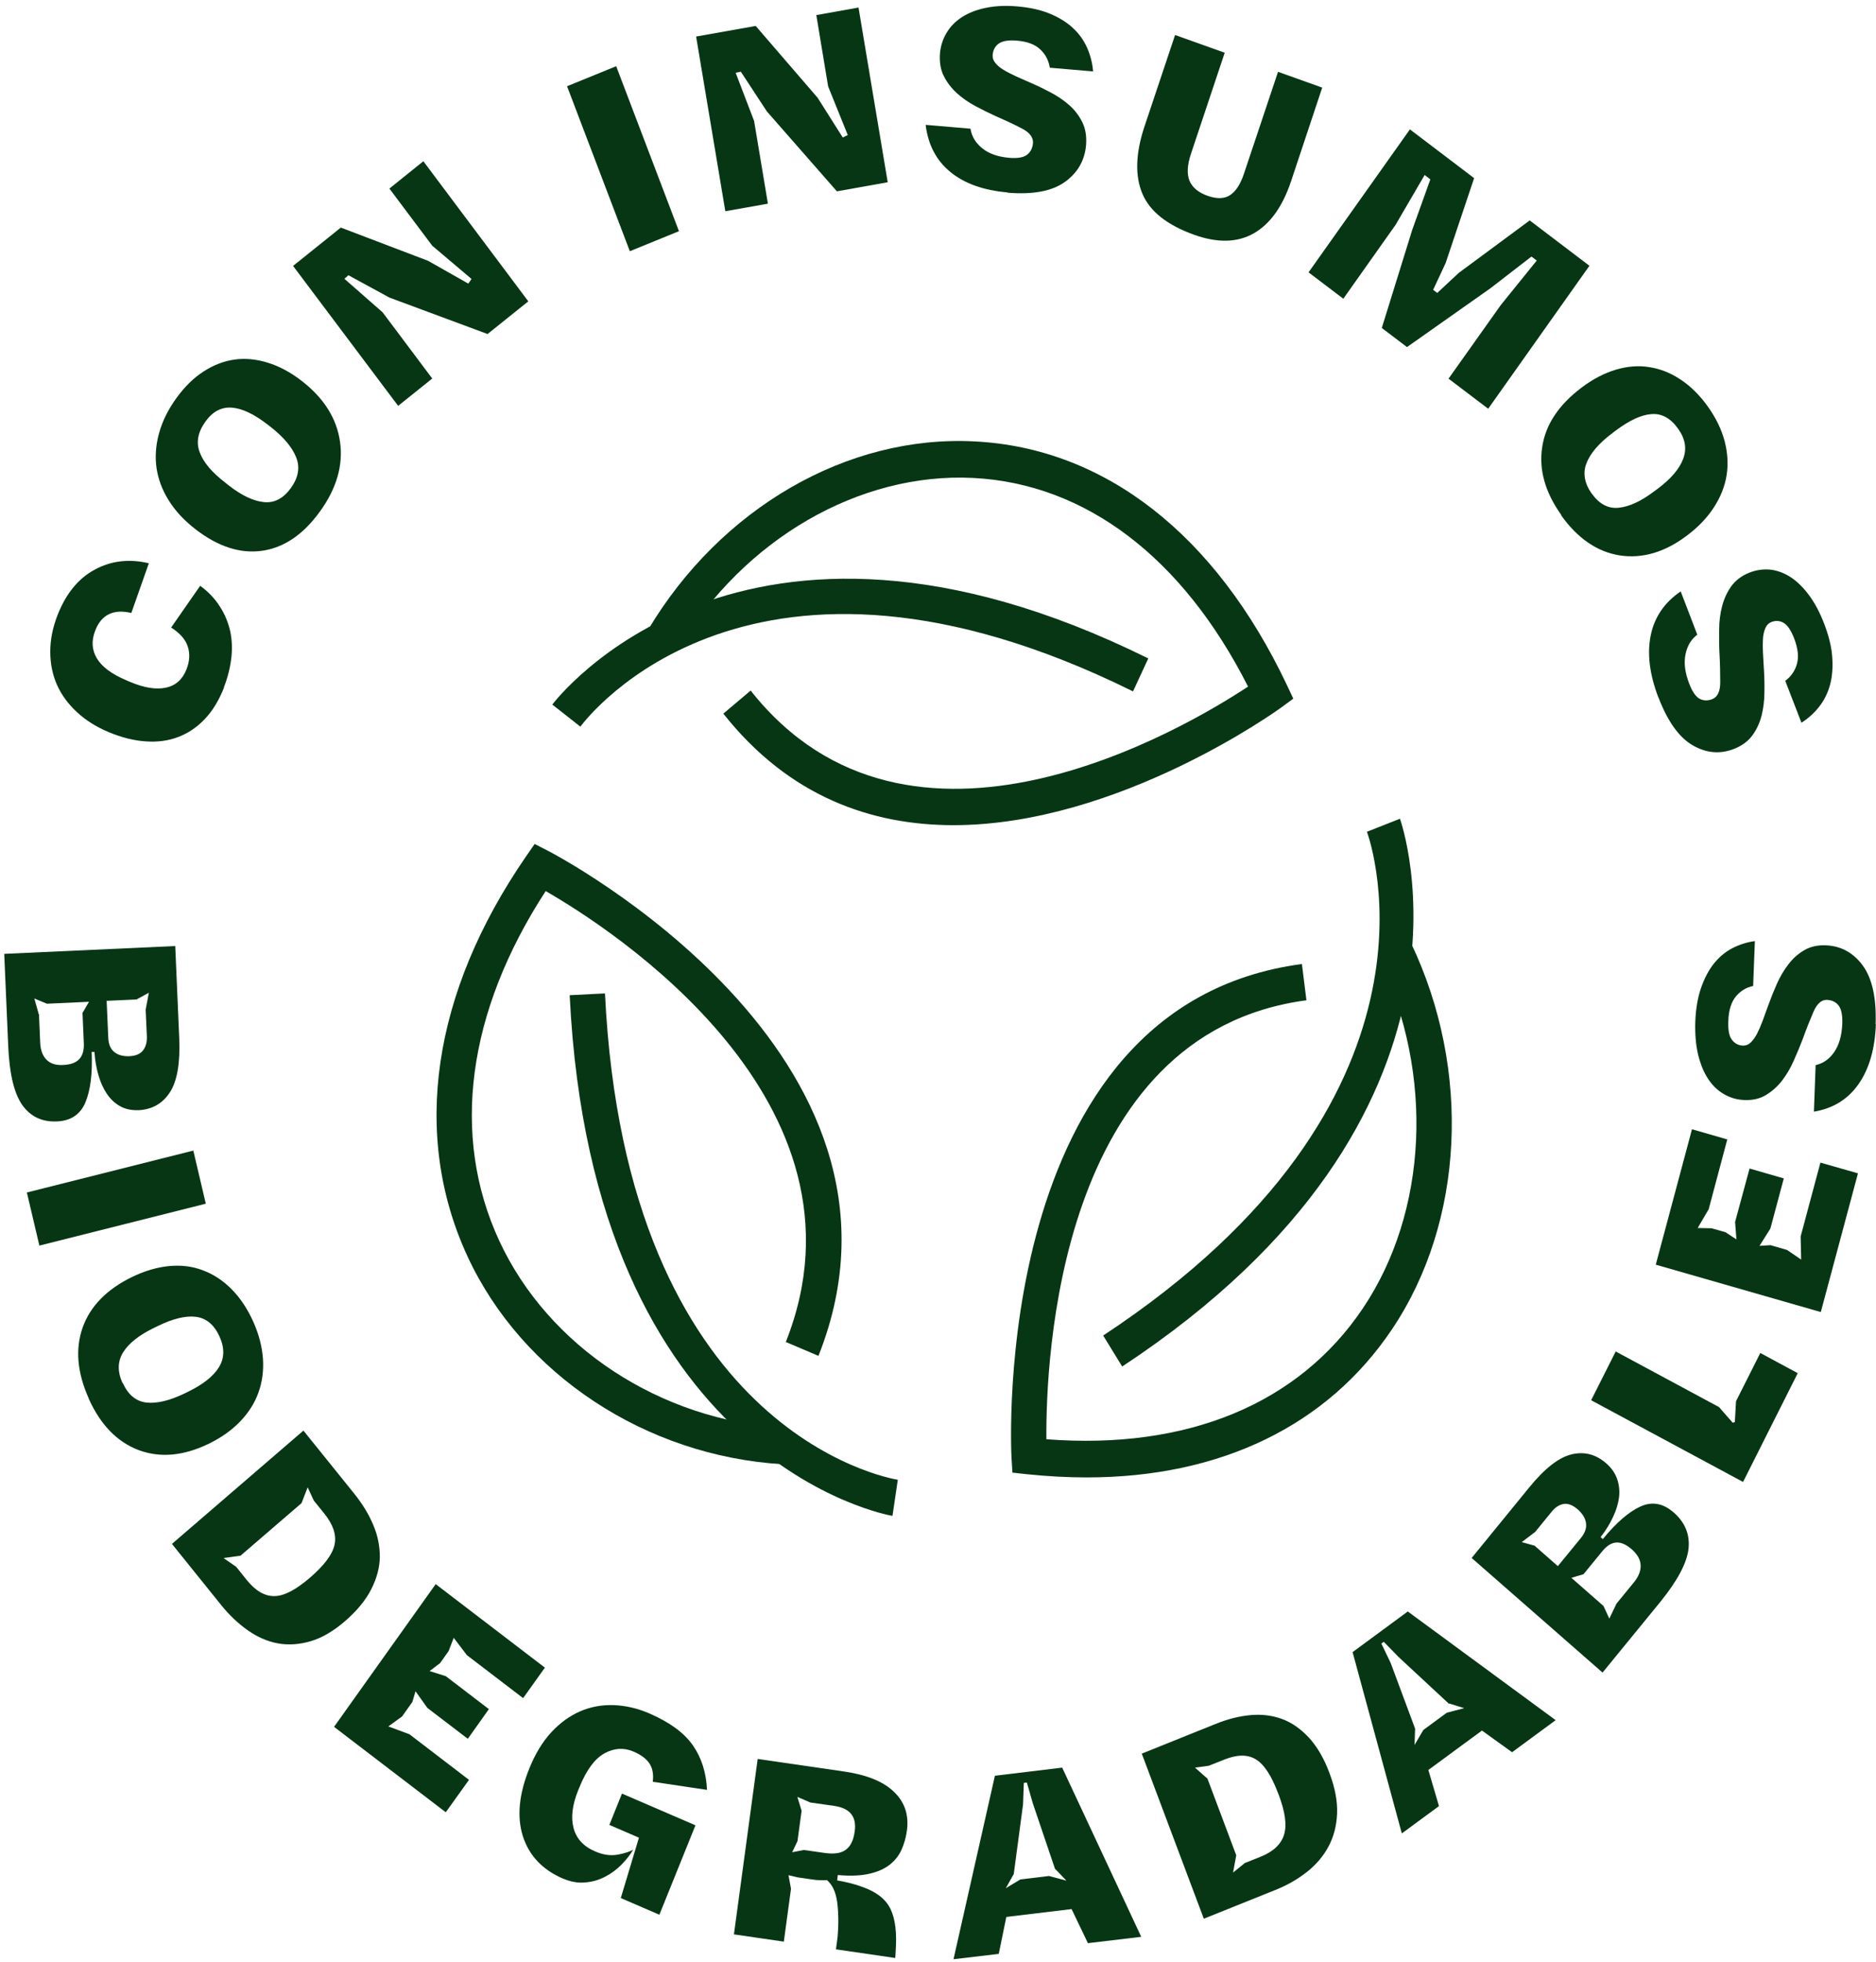
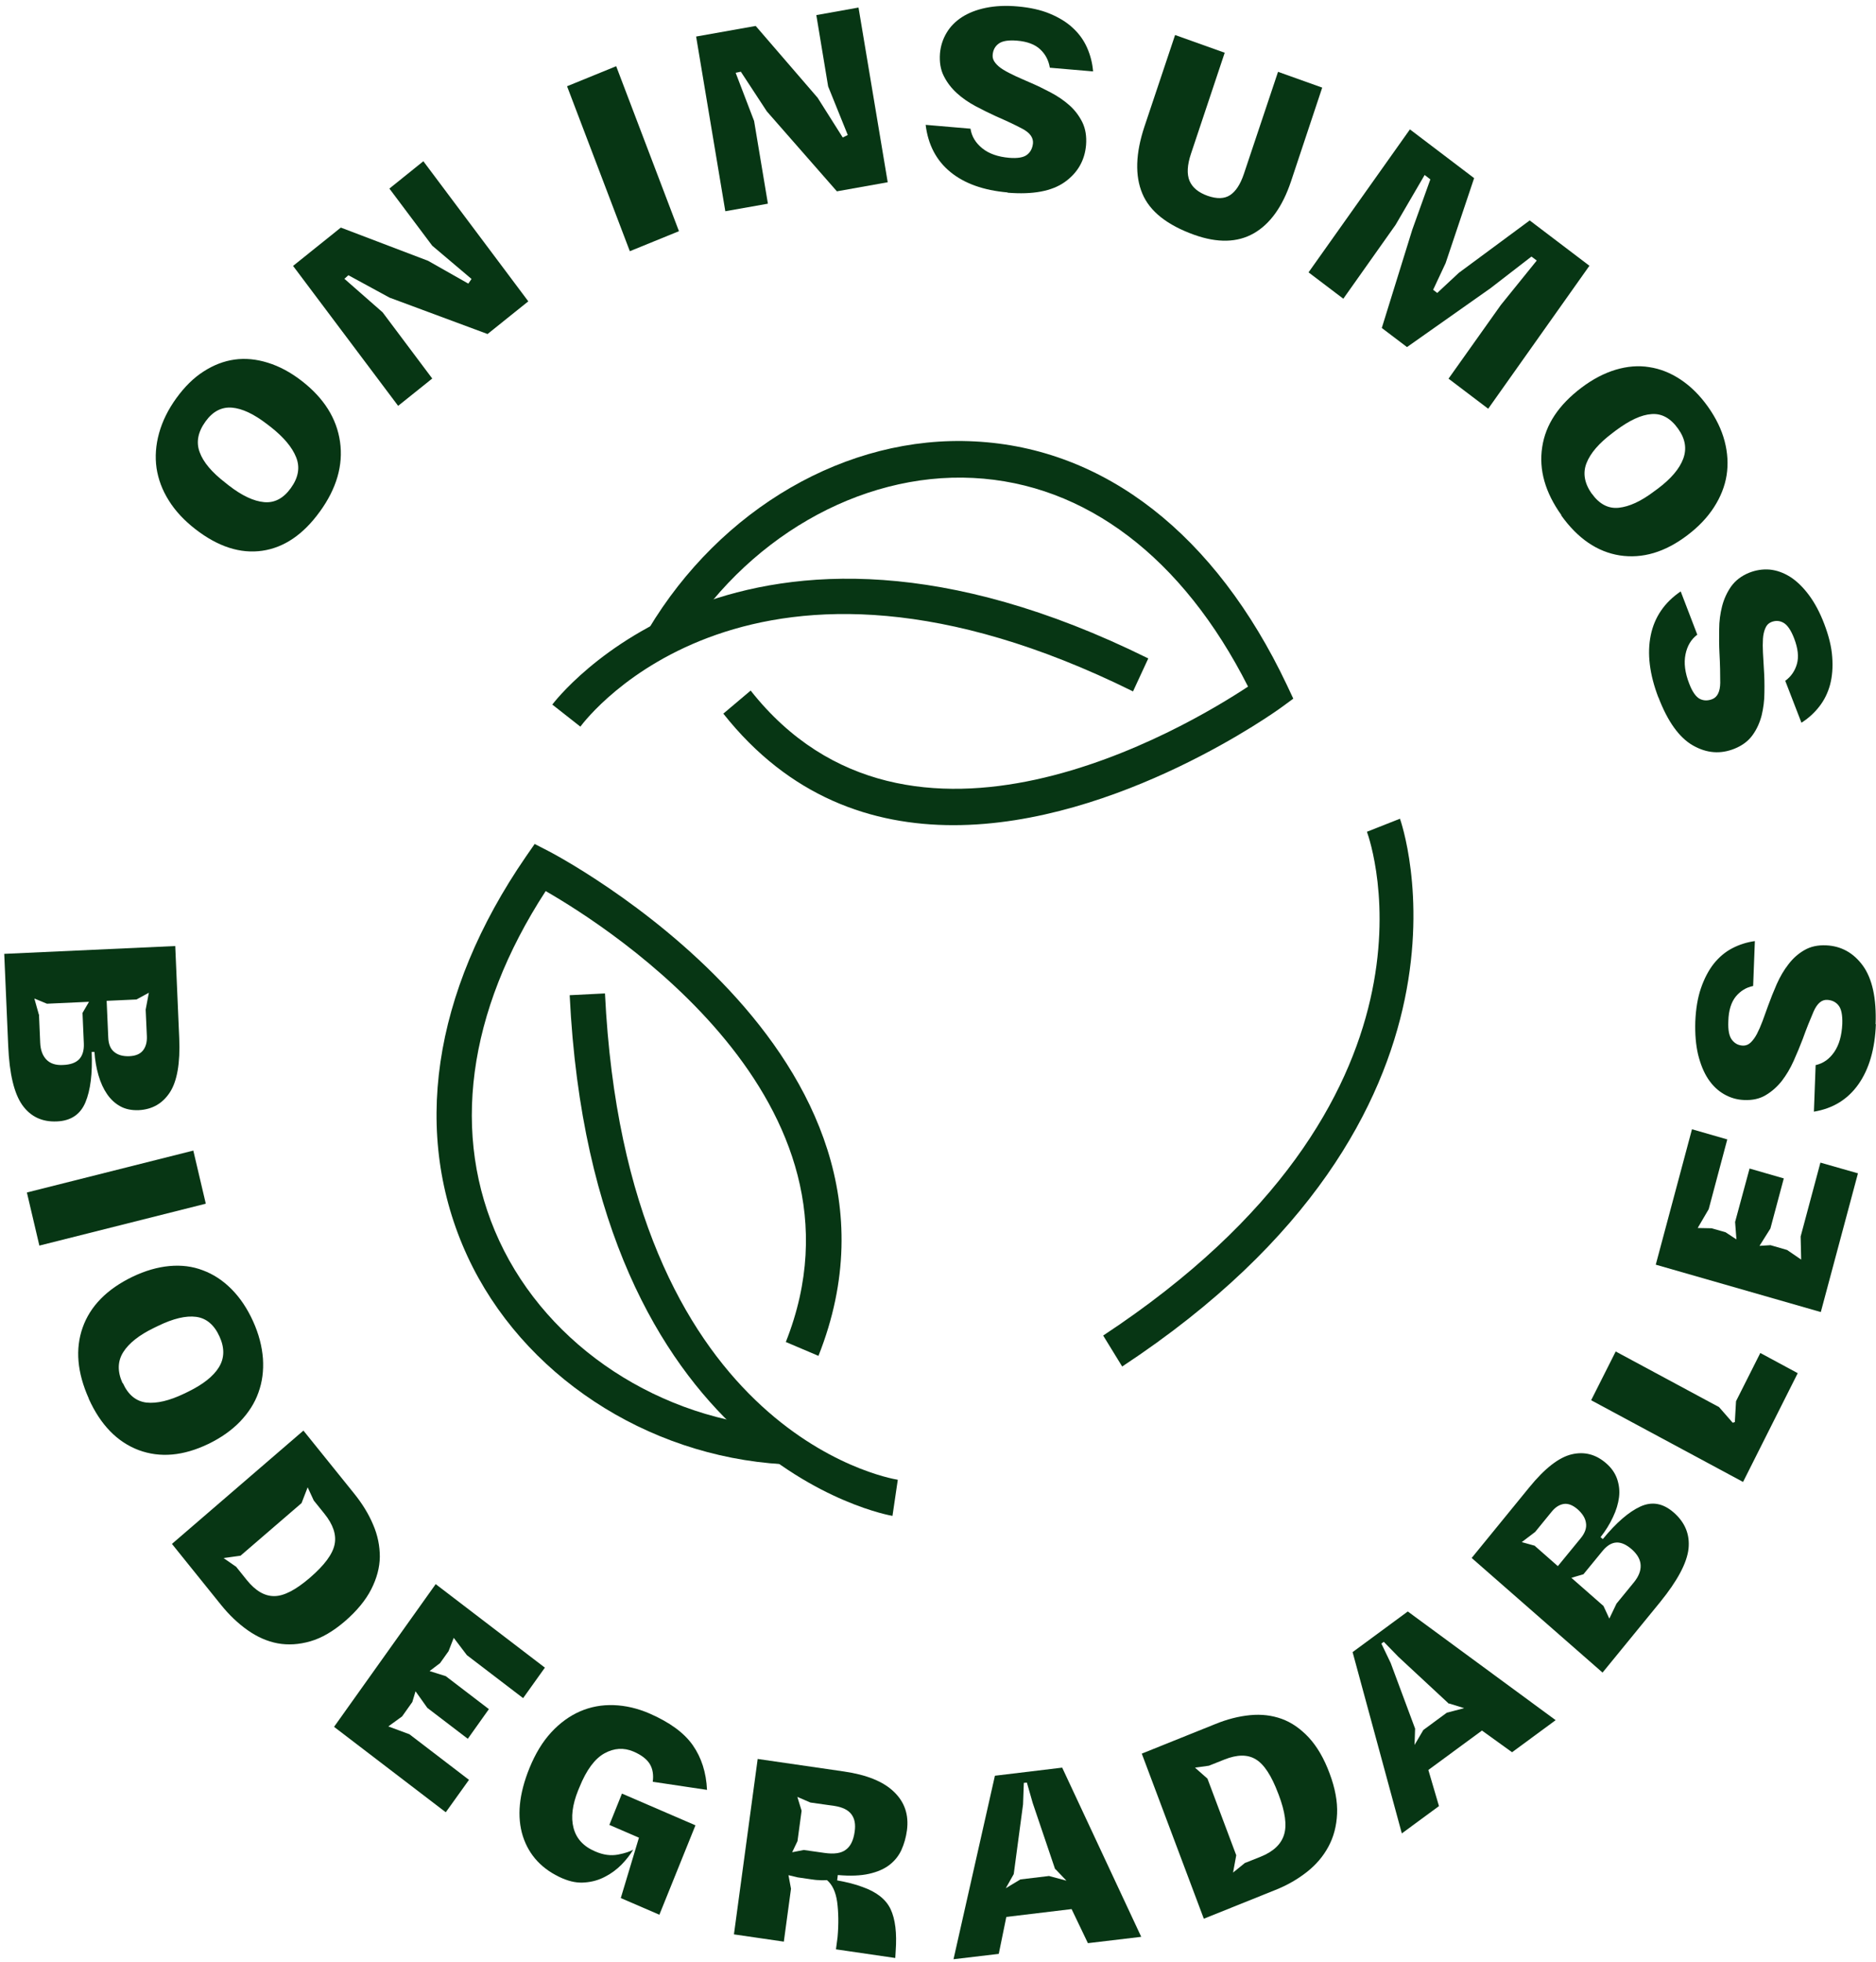
<svg xmlns="http://www.w3.org/2000/svg" width="133" height="139" viewBox="0 0 133 139" fill="none">
  <path d="M9.697 70.814L7.561 70.911L7.674 73.499C7.693 73.986 7.834 74.327 8.107 74.541C8.37 74.755 8.728 74.852 9.179 74.833C9.621 74.813 9.941 74.677 10.139 74.424C10.336 74.171 10.43 73.84 10.412 73.422L10.327 71.534L10.553 70.337L9.697 70.804V70.814ZM2.764 71.874L2.849 73.86C2.868 74.395 3.018 74.794 3.291 75.076C3.564 75.358 3.959 75.485 4.467 75.456C4.994 75.436 5.37 75.3 5.614 75.047C5.85 74.794 5.962 74.424 5.944 73.947L5.85 71.767L6.31 70.979L3.329 71.115L2.435 70.746L2.755 71.884L2.764 71.874ZM12.424 67.028L12.707 73.568C12.782 75.329 12.556 76.614 12.039 77.402C11.521 78.19 10.788 78.608 9.838 78.657C9.339 78.677 8.897 78.589 8.53 78.385C8.154 78.18 7.844 77.888 7.59 77.519C7.336 77.149 7.129 76.701 6.978 76.176C6.828 75.66 6.734 75.105 6.696 74.531H6.499C6.564 76.059 6.414 77.246 6.057 78.102C5.699 78.959 5.022 79.416 4.034 79.455C2.981 79.504 2.172 79.114 1.589 78.307C1.006 77.489 0.667 76.098 0.582 74.103L0.3 67.583L12.434 67.028H12.424Z" fill="#073614" />
  <path d="M13.705 81.521L1.906 84.49L2.791 88.253L14.59 85.284L13.705 81.521Z" fill="#073614" />
  <path d="M8.709 97.993C9.085 98.83 9.65 99.287 10.383 99.375C11.126 99.453 12.02 99.239 13.055 98.742L13.337 98.606C14.39 98.09 15.124 97.516 15.519 96.874C15.914 96.232 15.933 95.511 15.566 94.704C15.19 93.867 14.635 93.4 13.911 93.302C13.186 93.205 12.283 93.419 11.202 93.945L10.919 94.081C9.875 94.587 9.142 95.161 8.737 95.803C8.333 96.446 8.314 97.175 8.69 98.003M6.292 99.083C5.473 97.253 5.323 95.58 5.859 94.062C6.395 92.543 7.58 91.337 9.396 90.461C10.289 90.033 11.164 89.78 12.011 89.702C12.857 89.624 13.647 89.722 14.381 90.004C15.115 90.276 15.792 90.714 16.403 91.327C17.015 91.94 17.532 92.709 17.946 93.624C18.35 94.519 18.576 95.395 18.642 96.261C18.698 97.117 18.595 97.915 18.322 98.664C18.059 99.414 17.617 100.095 17.024 100.718C16.422 101.34 15.679 101.866 14.776 102.304C12.998 103.16 11.352 103.306 9.828 102.742C8.314 102.168 7.129 100.961 6.292 99.102" fill="#073614" />
  <path d="M16.761 111.033L17.494 111.947C18.115 112.716 18.764 113.096 19.451 113.086C20.128 113.086 20.965 112.648 21.953 111.802L22.009 111.753C23.006 110.887 23.58 110.118 23.721 109.427C23.862 108.746 23.618 108.016 22.997 107.247L22.244 106.313L21.812 105.379L21.379 106.498L17.052 110.225L15.848 110.391L16.761 111.023V111.033ZM12.18 109.398L21.511 101.36L25.104 105.817C25.677 106.527 26.129 107.257 26.449 108.016C26.778 108.775 26.928 109.534 26.928 110.303C26.919 111.062 26.712 111.831 26.317 112.609C25.922 113.378 25.301 114.137 24.455 114.867C23.627 115.577 22.818 116.054 22.009 116.288C21.2 116.521 20.429 116.57 19.686 116.434C18.943 116.297 18.228 115.976 17.551 115.499C16.864 115.013 16.243 114.419 15.67 113.709L12.189 109.388L12.18 109.398Z" fill="#073614" />
  <path d="M23.683 122.35L30.888 112.239L38.63 118.156L37.087 120.316L33.099 117.27L32.168 116.044L31.801 116.988L31.199 117.835L30.456 118.399L31.603 118.759L34.66 121.095L33.165 123.197L30.296 121.007L29.459 119.83L29.233 120.589L28.509 121.61L27.53 122.321L29.026 122.875L33.249 126.106L31.603 128.403L23.683 122.35Z" fill="#073614" />
  <path d="M44.01 134.485L45.298 130.203L43.201 129.298L44.094 127.079L49.305 129.327L46.747 135.662L44.019 134.485H44.01ZM39.89 133.093C38.451 132.47 37.51 131.468 37.068 130.096C36.636 128.724 36.786 127.118 37.538 125.269C37.952 124.257 38.46 123.411 39.081 122.739C39.702 122.068 40.389 121.572 41.132 121.25C41.875 120.929 42.674 120.783 43.511 120.812C44.348 120.842 45.195 121.036 46.051 121.406C47.481 122.029 48.506 122.778 49.117 123.654C49.729 124.53 50.067 125.581 50.124 126.817L46.277 126.242C46.343 125.756 46.277 125.337 46.07 124.987C45.853 124.637 45.477 124.345 44.913 124.102C44.226 123.81 43.539 123.849 42.853 124.228C42.166 124.608 41.574 125.406 41.084 126.622L40.99 126.846C40.577 127.868 40.464 128.763 40.661 129.512C40.859 130.271 41.367 130.826 42.194 131.176C42.768 131.429 43.304 131.497 43.822 131.4C44.33 131.303 44.687 131.176 44.894 131.05C44.678 131.41 44.405 131.76 44.066 132.11C43.728 132.451 43.342 132.743 42.9 132.967C42.467 133.2 41.987 133.336 41.48 133.375C40.962 133.424 40.445 133.327 39.899 133.093" fill="#073614" />
  <path d="M57.009 131.079L58.448 131.283C59.125 131.38 59.633 131.312 59.962 131.059C60.301 130.816 60.508 130.388 60.593 129.775C60.668 129.249 60.593 128.841 60.348 128.529C60.113 128.228 59.718 128.043 59.172 127.955L57.451 127.712L56.529 127.313L56.83 128.296L56.539 130.446L56.162 131.235L57.018 131.069L57.009 131.079ZM53.726 124.627L59.831 125.513C61.439 125.746 62.624 126.223 63.377 126.953C64.139 127.683 64.44 128.588 64.299 129.678C64.233 130.174 64.101 130.641 63.913 131.059C63.725 131.478 63.443 131.828 63.076 132.12C62.7 132.412 62.22 132.626 61.618 132.762C61.016 132.899 60.282 132.928 59.398 132.85L59.351 133.229C59.68 133.288 60 133.356 60.31 133.434C60.611 133.512 60.894 133.599 61.148 133.696C62.145 134.047 62.812 134.572 63.142 135.273C63.471 135.974 63.593 136.966 63.499 138.241L63.471 138.728L59.266 138.114L59.379 137.258C59.464 136.314 59.445 135.477 59.351 134.757C59.248 134.037 59.003 133.521 58.627 133.21C58.458 133.22 58.269 133.229 58.081 133.21C57.884 133.21 57.696 133.181 57.489 133.152L56.548 133.015L55.899 132.86L56.078 133.823L55.57 137.569L52.033 137.054L53.717 124.617L53.726 124.627Z" fill="#073614" />
  <path d="M74.805 132.441L73.216 127.751L72.802 126.301L72.585 126.32L72.529 127.848L71.87 132.782L71.306 133.784L72.341 133.161L74.372 132.918L75.605 133.249L74.824 132.432L74.805 132.441ZM80.9 137.229L77.128 137.677L75.971 135.263L71.344 135.818L70.808 138.436L67.6 138.815L70.535 125.814L75.304 125.24L80.9 137.21V137.229Z" fill="#073614" />
  <path d="M88.293 131.984L89.366 131.556C90.269 131.196 90.824 130.67 91.031 129.999C91.247 129.327 91.115 128.374 90.645 127.138L90.617 127.07C90.146 125.814 89.62 125.007 89.036 124.656C88.453 124.296 87.71 124.306 86.807 124.666L85.707 125.104L84.719 125.24L85.603 126.019L87.644 131.449L87.419 132.675L88.284 131.974L88.293 131.984ZM85.349 135.954L80.947 124.248L86.177 122.146C87.014 121.805 87.823 121.601 88.623 121.523C89.422 121.445 90.165 121.533 90.871 121.786C91.567 122.039 92.206 122.486 92.789 123.109C93.373 123.742 93.871 124.588 94.266 125.659C94.652 126.69 94.831 127.644 94.793 128.51C94.755 129.386 94.548 130.154 94.181 130.836C93.815 131.517 93.307 132.12 92.648 132.636C91.99 133.152 91.247 133.58 90.41 133.911L85.349 135.944V135.954Z" fill="#073614" />
  <path d="M102.722 120.715L99.148 117.397L98.104 116.326L97.934 116.453L98.593 117.825L100.324 122.476L100.286 123.634L100.907 122.574L102.572 121.348L103.804 121.027L102.741 120.696L102.722 120.715ZM110.294 121.873L107.199 124.15L105.064 122.613L101.264 125.406L102.017 127.965L99.383 129.901L95.893 117.056L99.806 114.176L110.284 121.873H110.294Z" fill="#073614" />
  <path d="M114.602 113.621L115.844 112.103C116.173 111.694 116.333 111.295 116.314 110.896C116.295 110.497 116.088 110.137 115.702 109.787C115.307 109.437 114.931 109.271 114.592 109.291C114.254 109.31 113.934 109.505 113.624 109.875L112.26 111.539L111.404 111.792L113.68 113.787L114.094 114.682L114.602 113.621V113.621ZM108.817 109.534L110.444 110.964L112.072 108.979C112.373 108.61 112.495 108.25 112.439 107.909C112.392 107.559 112.185 107.237 111.846 106.936C111.507 106.644 111.188 106.517 110.877 106.556C110.557 106.605 110.275 106.78 110.012 107.101L108.836 108.541L107.886 109.262L108.827 109.524L108.817 109.534ZM104.331 110.39L108.413 105.389C109.513 104.036 110.52 103.257 111.423 103.043C112.326 102.829 113.144 103.043 113.868 103.676C114.254 104.007 114.508 104.386 114.649 104.795C114.79 105.213 114.837 105.642 114.781 106.089C114.724 106.537 114.583 107.014 114.348 107.5C114.122 107.987 113.831 108.454 113.473 108.911L113.633 109.047C114.583 107.889 115.467 107.121 116.295 106.741C117.123 106.362 117.913 106.508 118.665 107.169C119.465 107.87 119.813 108.726 119.709 109.729C119.596 110.741 118.929 111.996 117.687 113.524L113.614 118.506L104.34 110.39H104.331Z" fill="#073614" />
  <path d="M123.575 104.999L112.805 99.209L114.546 95.755L121.873 99.696L122.842 100.805L122.992 100.757L123.077 99.277L124.798 95.862L127.451 97.292L123.575 104.999Z" fill="#073614" />
  <path d="M129.087 92.962L117.386 89.605L119.954 80.01L122.456 80.73L121.139 85.673L120.358 87.007L121.346 87.026L122.334 87.308L123.105 87.814L123.011 86.578L124.036 82.793L126.463 83.493L125.513 87.045L124.741 88.272L125.522 88.223L126.698 88.564L127.695 89.245L127.657 87.61L129.059 82.374L131.721 83.133L129.087 92.962Z" fill="#073614" />
  <path d="M132.991 72.566C132.925 74.327 132.511 75.748 131.758 76.818C131.006 77.888 129.952 78.54 128.598 78.764L128.72 75.465C129.247 75.349 129.689 75.047 130.037 74.541C130.385 74.035 130.573 73.373 130.611 72.536C130.63 71.923 130.545 71.485 130.347 71.242C130.15 70.989 129.877 70.862 129.539 70.843C129.143 70.824 128.833 71.096 128.579 71.66C128.335 72.225 128.071 72.877 127.798 73.636C127.61 74.132 127.394 74.648 127.159 75.173C126.924 75.699 126.651 76.156 126.331 76.575C126.011 76.983 125.635 77.324 125.193 77.587C124.76 77.85 124.243 77.966 123.641 77.937C123.142 77.918 122.672 77.781 122.23 77.528C121.788 77.275 121.412 76.915 121.101 76.448C120.791 75.981 120.556 75.397 120.386 74.716C120.227 74.035 120.161 73.256 120.189 72.381C120.227 71.476 120.358 70.687 120.593 70.006C120.829 69.325 121.13 68.751 121.496 68.284C121.873 67.817 122.305 67.447 122.813 67.184C123.321 66.921 123.848 66.756 124.412 66.678L124.29 69.86C123.801 69.957 123.387 70.21 123.058 70.609C122.738 71.008 122.55 71.583 122.531 72.351C122.503 72.984 122.587 73.422 122.794 73.684C123.001 73.947 123.255 74.074 123.585 74.084C123.782 74.084 123.961 74.015 124.121 73.86C124.281 73.704 124.431 73.5 124.563 73.247C124.694 72.994 124.826 72.692 124.958 72.342C125.09 71.991 125.221 71.631 125.353 71.252C125.532 70.755 125.739 70.24 125.964 69.724C126.199 69.198 126.472 68.731 126.792 68.323C127.102 67.914 127.479 67.573 127.921 67.32C128.353 67.067 128.871 66.951 129.473 66.98C130.526 67.028 131.401 67.505 132.069 68.42C132.737 69.344 133.038 70.726 132.972 72.575" fill="#073614" />
-   <path d="M15.886 48.705C15.528 49.61 15.077 50.359 14.522 50.943C13.967 51.527 13.337 51.955 12.631 52.218C11.926 52.49 11.164 52.587 10.327 52.529C9.49 52.471 8.634 52.257 7.74 51.887C6.847 51.517 6.085 51.04 5.455 50.456C4.824 49.872 4.354 49.23 4.034 48.51C3.724 47.8 3.564 47.021 3.564 46.175C3.564 45.328 3.733 44.472 4.081 43.576C4.674 42.068 5.549 40.988 6.706 40.365C7.863 39.733 9.142 39.577 10.553 39.908L9.311 43.43C8.7 43.284 8.173 43.304 7.74 43.508C7.308 43.712 6.969 44.102 6.753 44.676C6.47 45.386 6.508 46.038 6.865 46.642C7.223 47.245 7.919 47.761 8.954 48.199L9.245 48.325C10.233 48.734 11.06 48.87 11.757 48.724C12.453 48.578 12.942 48.14 13.224 47.42C13.45 46.836 13.478 46.301 13.309 45.795C13.139 45.289 12.744 44.851 12.133 44.462L14.193 41.504C14.776 41.932 15.237 42.418 15.585 42.973C15.942 43.518 16.177 44.102 16.319 44.715C16.45 45.328 16.478 45.98 16.394 46.661C16.309 47.342 16.14 48.023 15.867 48.714" fill="#073614" />
  <path d="M20.617 34.585C21.153 33.845 21.285 33.115 20.993 32.395C20.711 31.685 20.109 30.974 19.197 30.254L18.943 30.06C18.012 29.34 17.174 28.941 16.441 28.882C15.707 28.824 15.077 29.155 14.569 29.865C14.033 30.605 13.892 31.334 14.155 32.035C14.409 32.745 15.02 33.466 15.98 34.205L16.224 34.4C17.156 35.12 17.983 35.509 18.726 35.577C19.46 35.645 20.09 35.315 20.617 34.585M22.668 36.258C21.501 37.874 20.137 38.798 18.595 39.022C17.043 39.246 15.463 38.74 13.854 37.494C13.064 36.881 12.434 36.21 11.973 35.47C11.503 34.731 11.22 33.962 11.098 33.164C10.985 32.366 11.042 31.539 11.277 30.692C11.512 29.846 11.916 29.018 12.509 28.201C13.083 27.413 13.713 26.78 14.428 26.323C15.133 25.866 15.867 25.583 16.629 25.476C17.391 25.369 18.181 25.447 18.99 25.7C19.808 25.953 20.608 26.381 21.398 26.994C22.968 28.211 23.872 29.651 24.107 31.305C24.342 32.959 23.862 34.614 22.677 36.249" fill="#073614" />
  <path d="M37.454 21.35L34.566 23.666L27.615 21.087L24.699 19.501L24.417 19.754L27.126 22.129L30.644 26.819L28.226 28.756L20.777 18.84L24.163 16.125L30.352 18.48L33.202 20.095L33.428 19.764L30.644 17.409L27.606 13.361L30.014 11.424L37.454 21.35Z" fill="#073614" />
  <path d="M43.685 4.691L40.202 6.111L44.652 17.799L48.135 16.38L43.685 4.691Z" fill="#073614" />
  <path d="M62.935 12.913L59.332 13.556L54.366 7.892L52.522 5.08L52.155 5.158L53.463 8.573L54.441 14.431L51.422 14.967L49.352 2.589L53.576 1.839L57.968 6.929L59.746 9.741L60.103 9.566L58.711 6.121L57.874 1.07L60.865 0.535L62.935 12.913Z" fill="#073614" />
  <path d="M71.428 13.633C69.726 13.487 68.371 13.001 67.374 12.184C66.377 11.366 65.794 10.247 65.625 8.846L68.804 9.118C68.889 9.673 69.171 10.13 69.641 10.51C70.111 10.889 70.751 11.113 71.541 11.181C72.134 11.23 72.557 11.162 72.811 10.967C73.065 10.772 73.197 10.5 73.234 10.15C73.262 9.751 73.018 9.41 72.491 9.128C71.964 8.846 71.334 8.554 70.619 8.242C70.149 8.028 69.66 7.785 69.161 7.522C68.672 7.259 68.23 6.958 67.845 6.607C67.459 6.257 67.148 5.858 66.913 5.391C66.678 4.934 66.594 4.389 66.641 3.776C66.688 3.26 66.838 2.783 67.102 2.336C67.365 1.888 67.732 1.518 68.193 1.216C68.663 0.915 69.227 0.691 69.895 0.555C70.563 0.418 71.315 0.38 72.162 0.457C73.027 0.535 73.789 0.701 74.438 0.973C75.087 1.246 75.633 1.576 76.065 1.985C76.498 2.384 76.837 2.851 77.072 3.386C77.307 3.922 77.448 4.476 77.495 5.06L74.429 4.798C74.344 4.291 74.128 3.854 73.752 3.503C73.385 3.153 72.83 2.939 72.096 2.88C71.485 2.832 71.061 2.9 70.798 3.095C70.535 3.289 70.403 3.552 70.375 3.893C70.356 4.097 70.422 4.282 70.563 4.457C70.704 4.632 70.892 4.798 71.137 4.943C71.372 5.089 71.663 5.235 71.993 5.391C72.322 5.537 72.66 5.693 73.027 5.848C73.507 6.053 73.987 6.286 74.485 6.549C74.984 6.812 75.426 7.114 75.811 7.454C76.197 7.795 76.498 8.194 76.733 8.661C76.959 9.128 77.044 9.663 76.997 10.276C76.903 11.366 76.404 12.242 75.492 12.894C74.579 13.546 73.225 13.799 71.438 13.653" fill="#073614" />
  <path d="M84.672 16.64C82.744 15.949 81.511 14.976 80.985 13.711C80.458 12.456 80.505 10.87 81.135 8.972L83.308 2.481L86.826 3.737L84.437 10.889C84.164 11.697 84.136 12.339 84.333 12.816C84.54 13.293 84.963 13.643 85.622 13.877C86.271 14.101 86.798 14.091 87.202 13.828C87.607 13.565 87.936 13.069 88.19 12.31L90.607 5.089L93.739 6.208L91.529 12.845C90.927 14.645 90.043 15.871 88.886 16.533C87.719 17.195 86.318 17.224 84.672 16.64" fill="#073614" />
  <path d="M99.957 9.167L104.509 12.621L102.487 18.645L101.603 20.533L101.894 20.757L103.418 19.336L108.45 15.618L112.683 18.83L105.506 28.96L102.694 26.829L106.4 21.613L108.949 18.46L108.573 18.178L105.676 20.416L99.75 24.591L97.963 23.238L100.126 16.27L101.405 12.709L101.001 12.398L98.941 15.93L95.235 21.165L92.77 19.297L99.957 9.167Z" fill="#073614" />
  <path d="M112.852 34.974C113.379 35.713 114.019 36.054 114.762 35.976C115.505 35.898 116.342 35.519 117.264 34.818L117.518 34.633C118.468 33.923 119.07 33.212 119.333 32.502C119.596 31.792 119.484 31.091 118.966 30.371C118.439 29.631 117.809 29.281 117.085 29.34C116.351 29.388 115.514 29.787 114.545 30.507L114.291 30.702C113.36 31.402 112.749 32.113 112.476 32.813C112.203 33.514 112.326 34.234 112.843 34.974M110.698 36.502C109.541 34.886 109.09 33.281 109.334 31.685C109.57 30.089 110.501 28.688 112.128 27.461C112.928 26.858 113.736 26.44 114.545 26.196C115.364 25.953 116.154 25.885 116.925 26.012C117.696 26.128 118.439 26.42 119.154 26.897C119.869 27.374 120.518 28.016 121.092 28.824C121.656 29.622 122.051 30.429 122.268 31.257C122.484 32.084 122.531 32.891 122.409 33.67C122.286 34.448 121.986 35.207 121.515 35.937C121.045 36.667 120.415 37.329 119.615 37.932C118.035 39.129 116.445 39.596 114.837 39.353C113.238 39.1 111.855 38.156 110.679 36.511" fill="#073614" />
  <path d="M117.574 49.425C116.944 47.78 116.765 46.311 117.029 45.017C117.292 43.722 118.007 42.681 119.154 41.903L120.33 44.968C119.888 45.299 119.615 45.766 119.493 46.369C119.371 46.972 119.455 47.663 119.756 48.432C119.973 49.006 120.227 49.366 120.499 49.512C120.782 49.658 121.083 49.658 121.402 49.532C121.76 49.386 121.948 48.996 121.957 48.383C121.957 47.77 121.948 47.06 121.901 46.252C121.873 45.717 121.873 45.162 121.882 44.588C121.882 44.014 121.957 43.469 122.089 42.953C122.221 42.438 122.437 41.971 122.729 41.552C123.03 41.134 123.453 40.803 124.008 40.579C124.478 40.394 124.958 40.316 125.456 40.355C125.964 40.404 126.444 40.579 126.914 40.871C127.385 41.173 127.827 41.601 128.241 42.156C128.654 42.71 129.021 43.391 129.332 44.209C129.651 45.046 129.849 45.834 129.896 46.554C129.952 47.274 129.896 47.936 129.745 48.51C129.586 49.094 129.332 49.61 128.974 50.067C128.617 50.524 128.193 50.904 127.714 51.206L126.566 48.237C126.98 47.936 127.253 47.537 127.394 47.041C127.535 46.544 127.469 45.941 127.196 45.23C126.971 44.647 126.717 44.277 126.435 44.121C126.152 43.965 125.861 43.956 125.56 44.082C125.381 44.16 125.24 44.296 125.155 44.51C125.061 44.724 125.005 44.968 124.986 45.26C124.967 45.552 124.967 45.883 124.986 46.243C125.005 46.612 125.024 47.002 125.052 47.401C125.09 47.936 125.099 48.481 125.089 49.065C125.089 49.639 125.014 50.184 124.892 50.69C124.76 51.196 124.553 51.663 124.252 52.081C123.951 52.5 123.528 52.821 122.973 53.045C121.986 53.444 121.007 53.376 120.029 52.821C119.051 52.266 118.233 51.128 117.574 49.405" fill="#073614" />
  <path d="M41.15 51.488L39.156 49.921C39.288 49.746 52.447 32.327 81.408 46.651L80.326 48.987C53.284 35.616 41.639 50.826 41.15 51.478" fill="#073614" />
  <path d="M67.6 58.465C61.825 58.465 55.965 56.48 51.281 50.563L53.218 48.928C64.496 63.214 84.079 51.556 88.481 48.646C83.853 39.509 76.959 34.264 68.992 33.864C60.931 33.456 52.738 38.195 48.101 45.951L45.966 44.588C51.074 36.054 60.019 30.799 69.105 31.276C78.323 31.743 86.177 37.874 91.228 48.52L91.689 49.502L90.823 50.135C90.654 50.261 79.31 58.465 67.591 58.465" fill="#073614" />
  <path d="M79.555 96.816L78.21 94.626C103.493 77.966 97.191 59.701 96.909 58.932L99.251 58.008C99.326 58.212 106.644 78.969 79.564 96.816" fill="#073614" />
-   <path d="M77.025 104.678C75.661 104.678 74.269 104.6 72.83 104.454L71.776 104.338L71.71 103.238C71.692 102.917 70.083 71.242 92.3 68.303L92.62 70.872C74.955 73.208 74.137 96.562 74.184 101.973C84.154 102.742 92.074 99.472 96.627 92.689C101.226 85.839 101.678 76.127 97.784 67.963L100.032 66.814C104.33 75.816 103.804 86.559 98.696 94.168C94.097 101.029 86.497 104.678 77.043 104.678" fill="#073614" />
  <path d="M63.273 107.403C63.057 107.374 41.997 103.695 40.388 70.512L42.89 70.386C44.395 101.36 62.859 104.717 63.65 104.844L63.273 107.403V107.403Z" fill="#073614" />
  <path d="M55.476 103.744C45.787 103.16 37.021 97.38 33.146 89.021C29.158 80.409 30.634 70.347 37.284 60.693L37.905 59.798L38.855 60.285C39.128 60.421 66.537 74.638 58.025 96.066L55.711 95.083C62.474 78.044 43.257 65.754 38.686 63.136C33.117 71.699 31.942 80.457 35.394 87.911C38.883 95.434 46.813 100.64 55.607 101.165L55.457 103.754L55.476 103.744Z" fill="#073614" />
</svg>